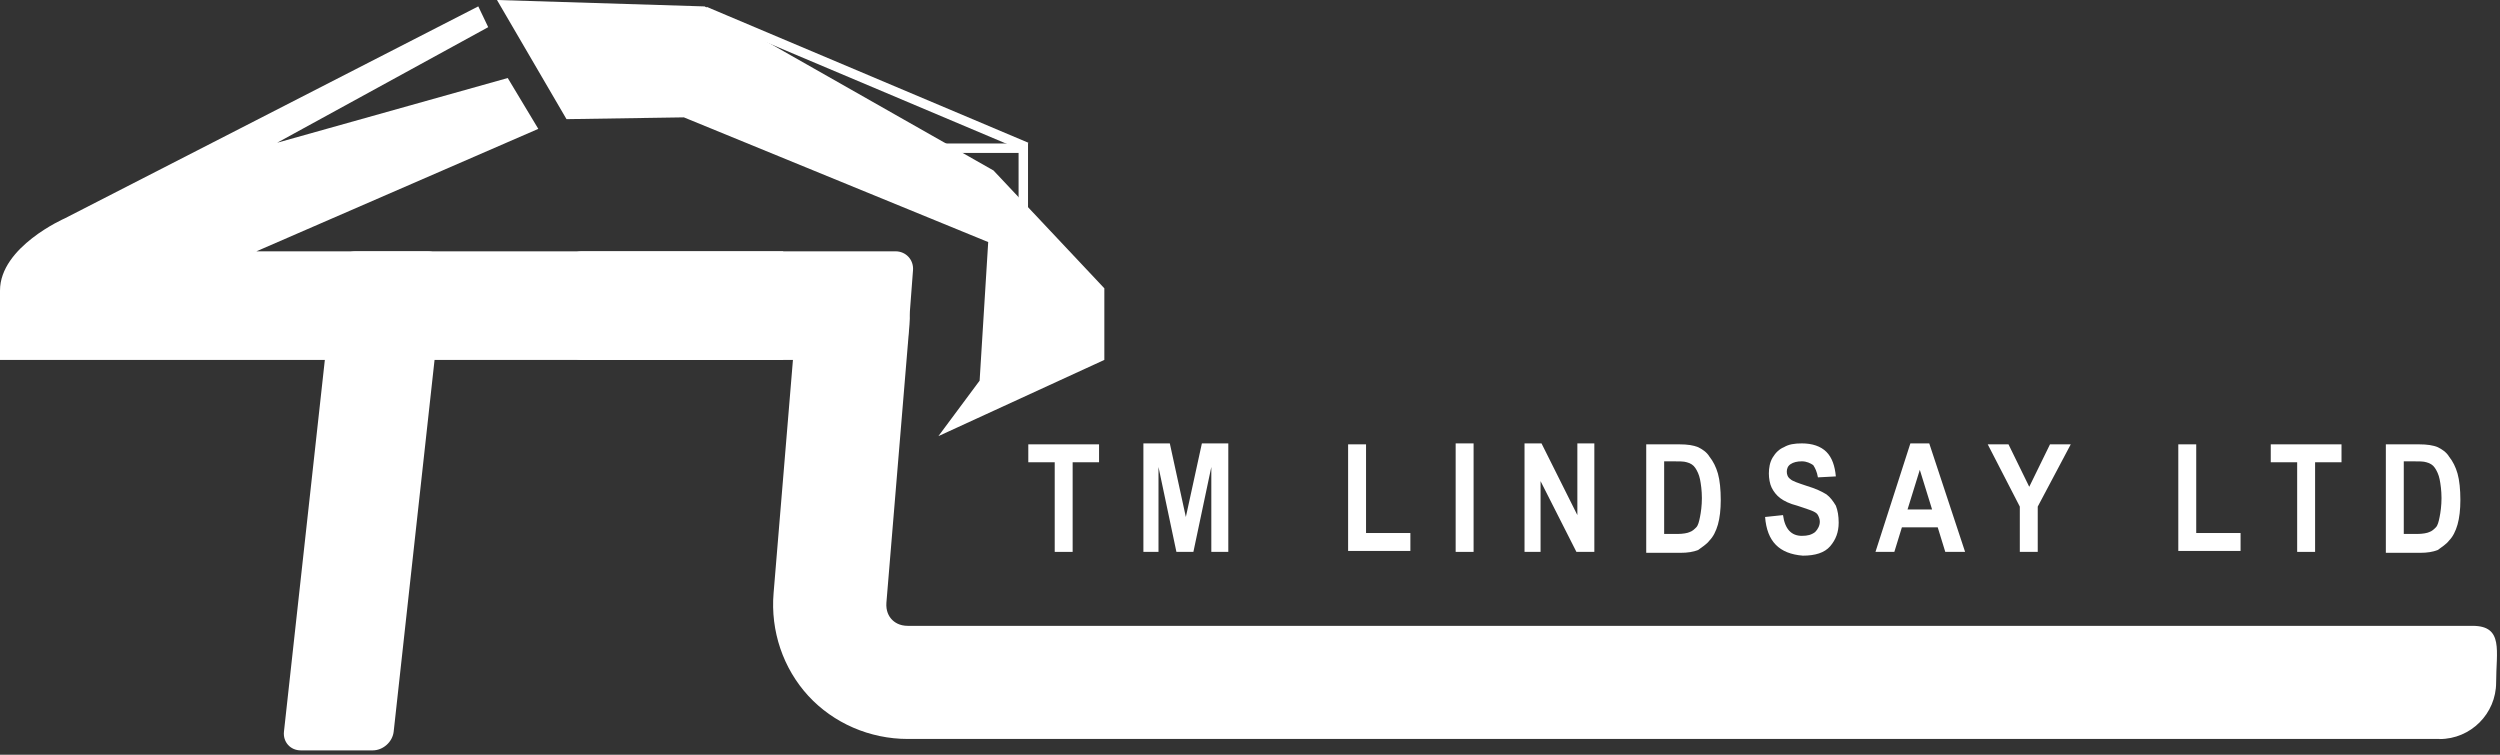
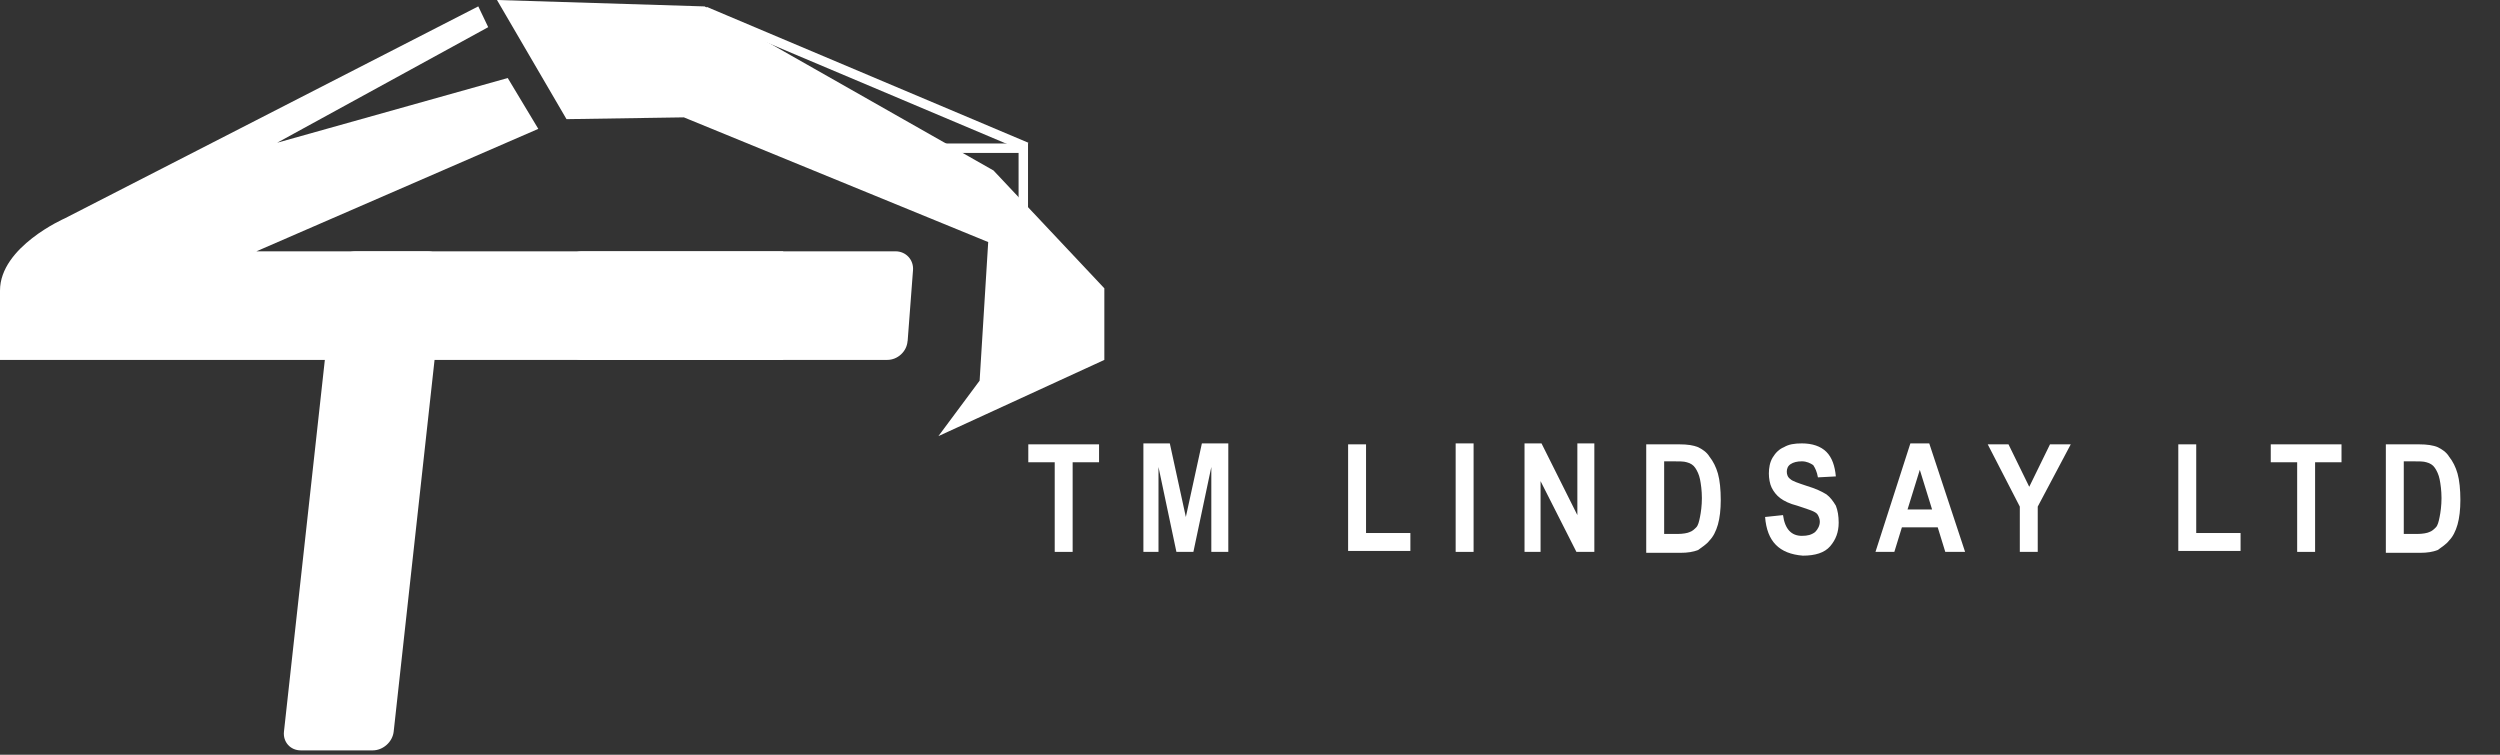
<svg xmlns="http://www.w3.org/2000/svg" width="265" height="80" viewBox="0 0 265 80" fill="none">
  <rect x="0" y="0" width="265" height="80" fill="#333333" stroke="none" />
  <path d="M50.69 0.68L6.86 23.15C6.86 23.15 0 26.15 0 30.8V38.15H83.02V26.64H27.18L57.06 13.66L53.82 8.27L29.38 15.13L51.75 2.88L50.7 0.68H50.69Z" fill="white" />
  <path d="M99.47 46.23L117.06 38.15V30.56L105.31 18.07L74.69 0.68L52.68 0L60.05 12.63L72.49 12.44L104.75 25.66L103.84 40.35L99.47 46.23Z" fill="white" />
-   <path d="M258.59 78.33H96.23C92.2 78.33 88.35 76.66 85.68 73.76C83.01 70.85 81.66 66.88 82 62.87L84.45 33.35C84.72 30.05 87.62 27.6 90.93 27.87C94.23 28.14 96.69 31.04 96.41 34.35L93.96 63.87C93.89 64.76 94.22 65.33 94.51 65.64C94.8 65.96 95.34 66.34 96.23 66.34H262.1C265.41 66.34 264.59 69.03 264.59 72.34C264.59 75.65 261.9 78.34 258.59 78.34V78.33Z" fill="white" />
  <path d="M96.2 36.16C96.12 37.26 95.15 38.15 94.05 38.15H61.68C60.58 38.15 59.68 37.25 59.68 36.15V28.64C59.68 27.54 60.58 26.64 61.68 26.64H94.93C96.03 26.64 96.86 27.54 96.78 28.63L96.21 36.15L96.2 36.16Z" fill="white" />
  <path d="M41.73 77.55C41.61 78.64 40.61 79.54 39.51 79.54H31.88C30.78 79.54 29.98 78.65 30.1 77.55L35.48 28.63C35.6 27.54 36.6 26.64 37.7 26.64H45.33C46.43 26.64 47.23 27.53 47.11 28.63L41.73 77.55Z" fill="white" />
  <path d="M96.42 15.71H108.47V25.01" stroke="white" stroke-miterlimit="10" />
  <path d="M108.81 15.59L74.72 1.19" stroke="white" stroke-miterlimit="10" />
  <path d="M111.8 58.5V49H109V47.1H116.5V49H113.7V58.5H111.8Z" fill="white" />
  <path d="M121.2 58.5V47H124L125.7 54.8L127.4 47H130.2V58.5H128.4V49.5L126.5 58.5H124.7L122.8 49.5V58.5H121.2Z" fill="white" />
  <path d="M142.9 58.5V47.1H144.8V56.5H149.5V58.4H142.9V58.5Z" fill="white" />
  <path d="M154.3 58.5V47H156.2V58.5H154.3Z" fill="white" />
  <path d="M161.6 58.5V47H163.4L167.2 54.6V47H169V58.5H167.1L163.3 51V58.5H161.6Z" fill="white" />
  <path d="M174.5 47.1H178C178.9 47.1 179.5 47.2 180 47.4C180.4 47.6 180.9 47.9 181.2 48.4C181.6 48.9 181.9 49.5 182.1 50.2C182.3 50.9 182.4 51.9 182.4 53C182.4 54 182.3 54.9 182.1 55.6C181.9 56.3 181.6 56.9 181.2 57.3C180.9 57.7 180.4 58 180 58.3C179.5 58.5 178.9 58.6 178.1 58.6H174.5V47.1ZM176.4 49V56.6H177.8C178.4 56.6 178.9 56.5 179.1 56.4C179.4 56.3 179.6 56.1 179.8 55.9C180 55.7 180.1 55.3 180.2 54.8C180.3 54.3 180.4 53.6 180.4 52.8C180.4 52 180.3 51.3 180.2 50.8C180.1 50.3 179.9 49.9 179.7 49.6C179.5 49.3 179.2 49.1 178.8 49C178.5 48.9 178 48.9 177.3 48.9H176.4V49Z" fill="white" />
  <path d="M187.1 54.8L189 54.6C189.2 56.1 189.9 56.8 191 56.8C191.6 56.8 192 56.7 192.4 56.4C192.7 56.1 192.9 55.7 192.9 55.3C192.9 55 192.8 54.8 192.7 54.6C192.6 54.4 192.4 54.3 192.2 54.2C192 54.1 191.4 53.9 190.5 53.6C189.7 53.4 189.1 53.1 188.7 52.8C188.3 52.5 188 52.1 187.8 51.7C187.6 51.3 187.5 50.7 187.5 50.2C187.5 49.6 187.6 49 187.9 48.5C188.2 48 188.6 47.6 189.1 47.4C189.6 47.1 190.2 47 191 47C192.1 47 193 47.3 193.6 47.9C194.2 48.5 194.5 49.4 194.6 50.5L192.7 50.6C192.6 50 192.4 49.6 192.2 49.3C191.9 49.1 191.5 48.9 191 48.9C190.5 48.9 190.1 49 189.8 49.2C189.5 49.4 189.4 49.7 189.4 50C189.4 50.3 189.5 50.6 189.8 50.8C190 51 190.6 51.2 191.5 51.5C192.5 51.8 193.1 52.1 193.6 52.4C194 52.7 194.3 53.1 194.6 53.6C194.8 54.1 194.9 54.7 194.9 55.4C194.9 56.4 194.6 57.2 194 57.9C193.4 58.6 192.4 58.9 191.1 58.9C188.6 58.7 187.3 57.4 187.1 54.8Z" fill="white" />
  <path d="M208.3 58.5H206.2L205.4 55.9H201.6L200.8 58.5H198.8L202.5 47H204.5L208.3 58.5ZM204.8 54L203.5 49.8L202.2 54H204.8Z" fill="white" />
  <path d="M214.1 58.5V53.7L210.7 47.1H212.9L215.1 51.6L217.3 47.1H219.5L216 53.7V58.5H214.1Z" fill="white" />
  <path d="M230.9 58.5V47.1H232.8V56.5H237.5V58.4H230.9V58.5Z" fill="white" />
  <path d="M243.5 58.5V49H240.7V47.1H248.2V49H245.4V58.5H243.5Z" fill="white" />
  <path d="M252.9 47.1H256.4C257.3 47.1 257.9 47.2 258.4 47.4C258.8 47.6 259.3 47.9 259.6 48.4C260 48.9 260.3 49.5 260.5 50.2C260.7 50.9 260.8 51.9 260.8 53C260.8 54 260.7 54.9 260.5 55.6C260.3 56.3 260 56.9 259.6 57.3C259.3 57.7 258.8 58 258.4 58.3C257.9 58.5 257.3 58.6 256.5 58.6H252.9V47.1ZM254.8 49V56.6H256.2C256.8 56.6 257.3 56.5 257.5 56.4C257.8 56.3 258 56.1 258.2 55.9C258.4 55.7 258.5 55.3 258.6 54.8C258.7 54.3 258.8 53.6 258.8 52.8C258.8 52 258.7 51.3 258.6 50.8C258.5 50.3 258.3 49.9 258.1 49.6C257.9 49.3 257.6 49.1 257.2 49C256.9 48.9 256.4 48.9 255.7 48.9H254.8V49Z" fill="white" />
</svg>